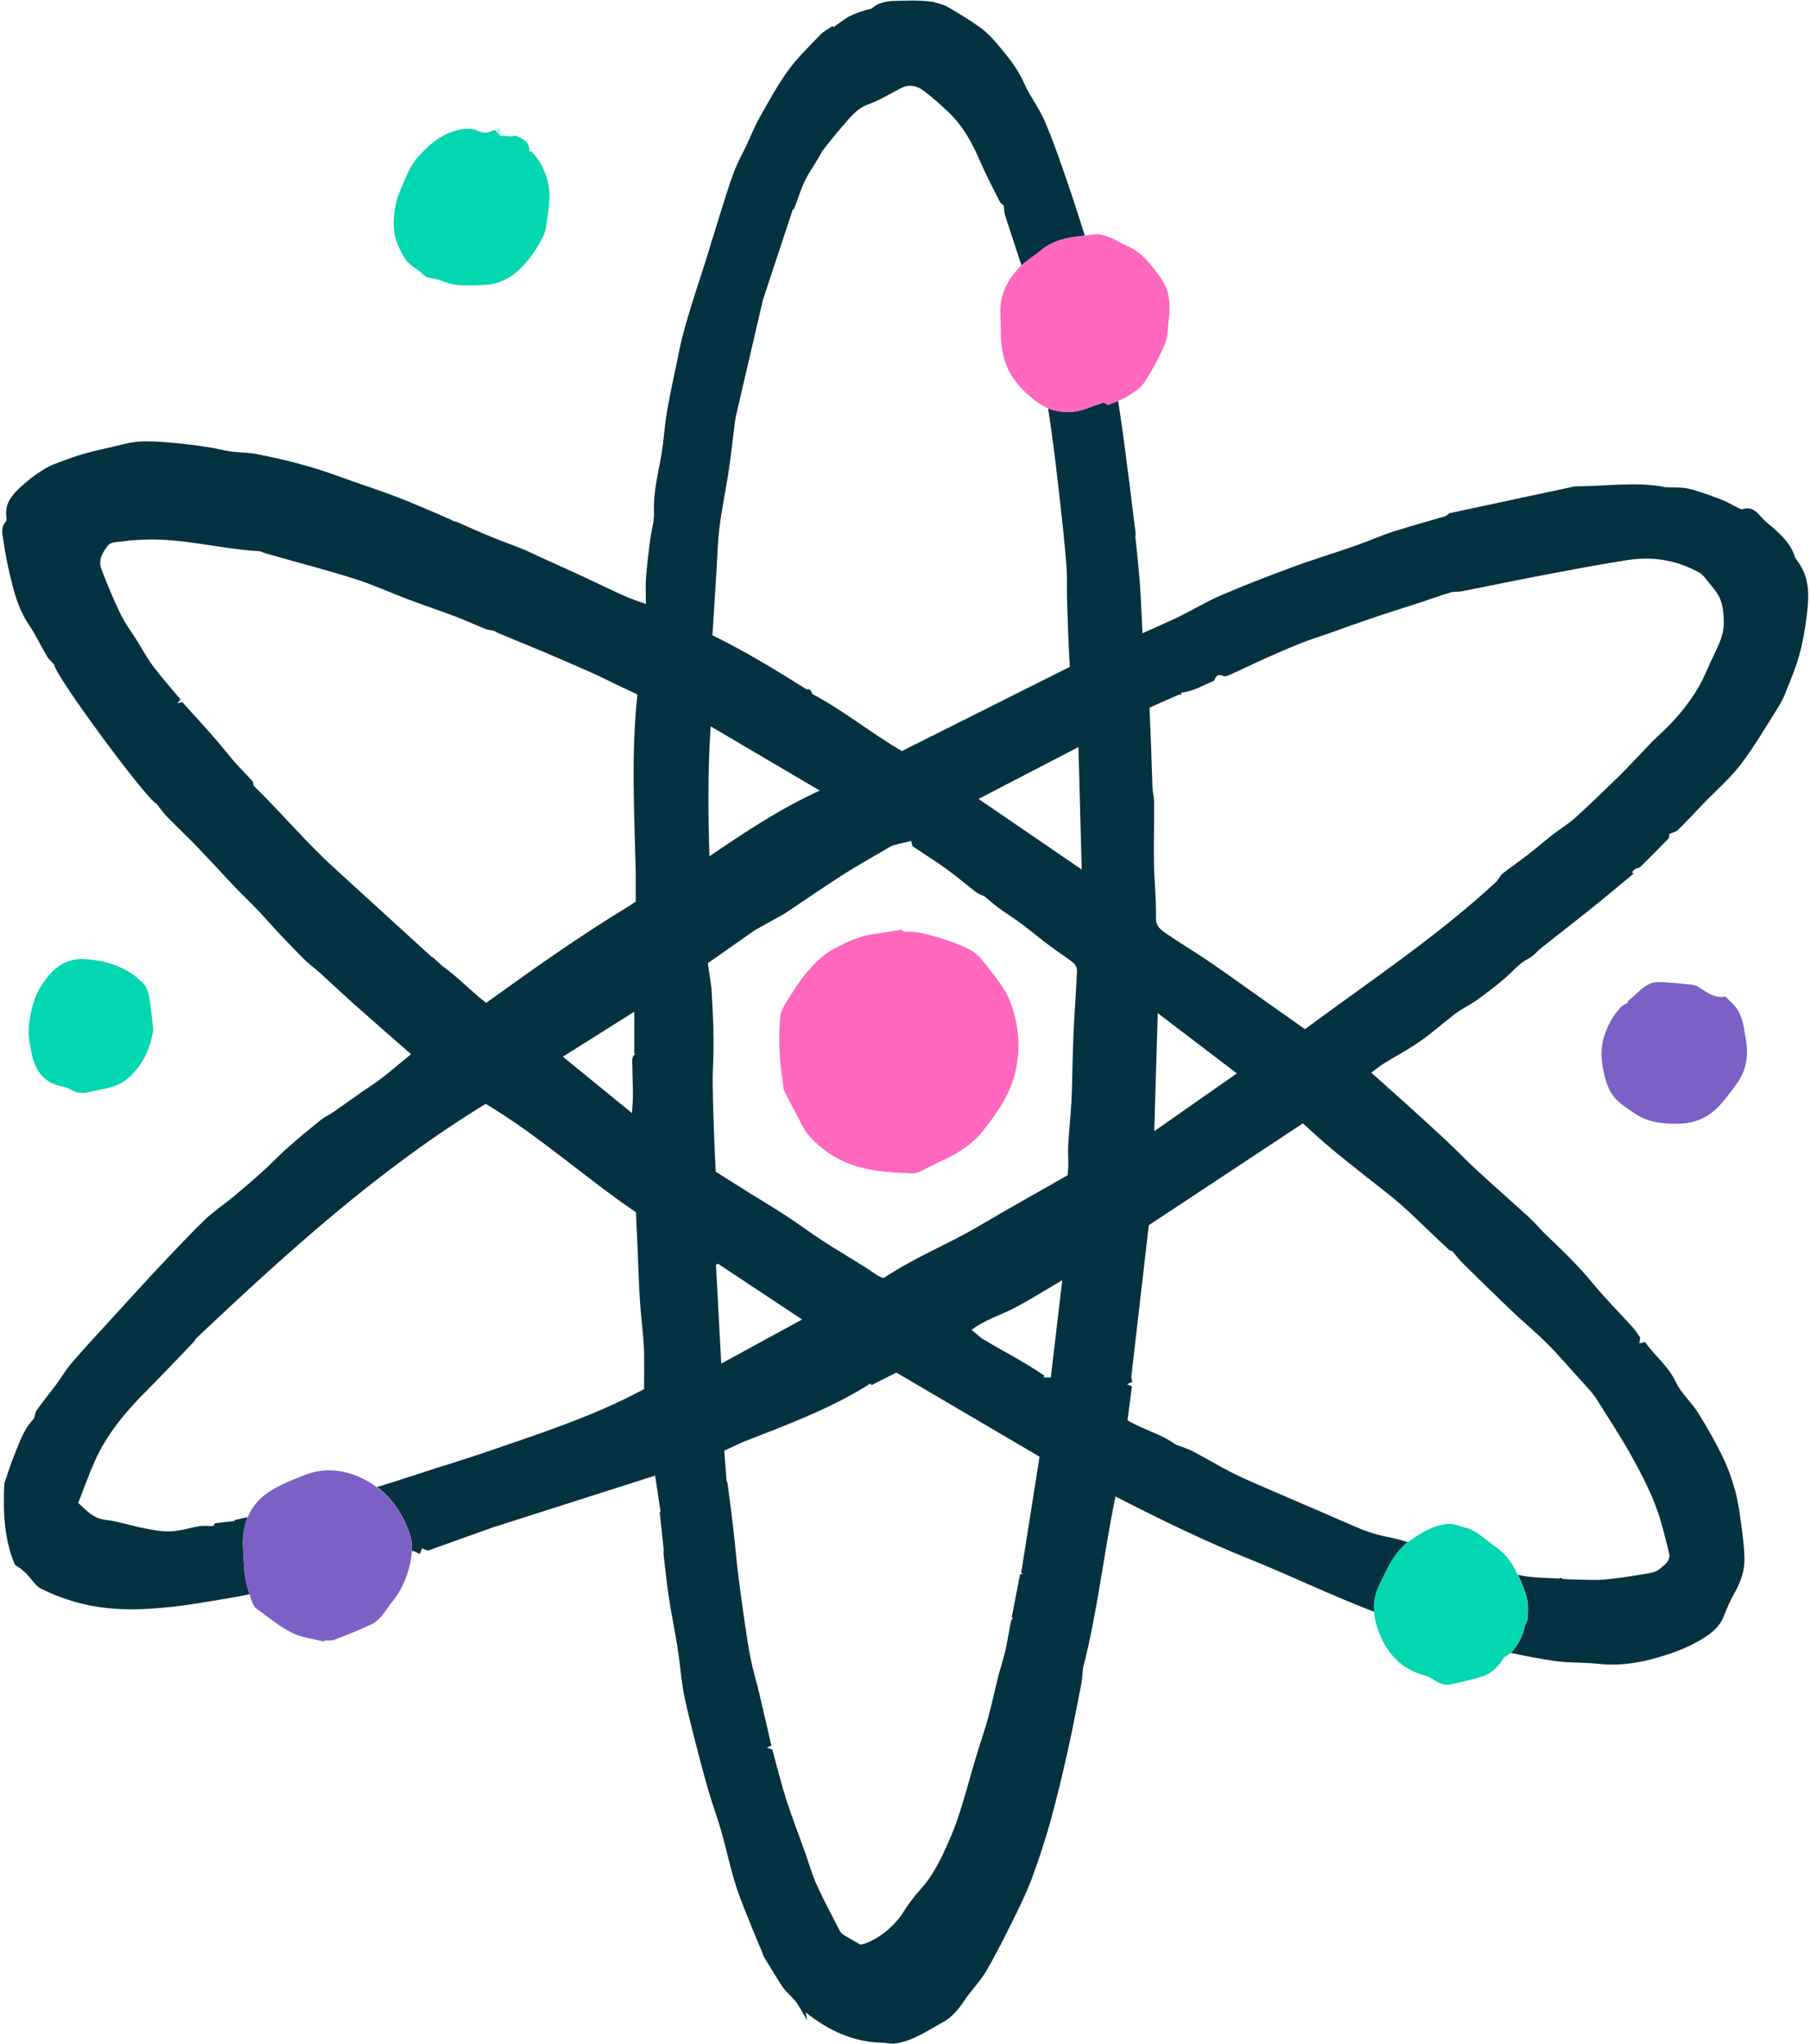
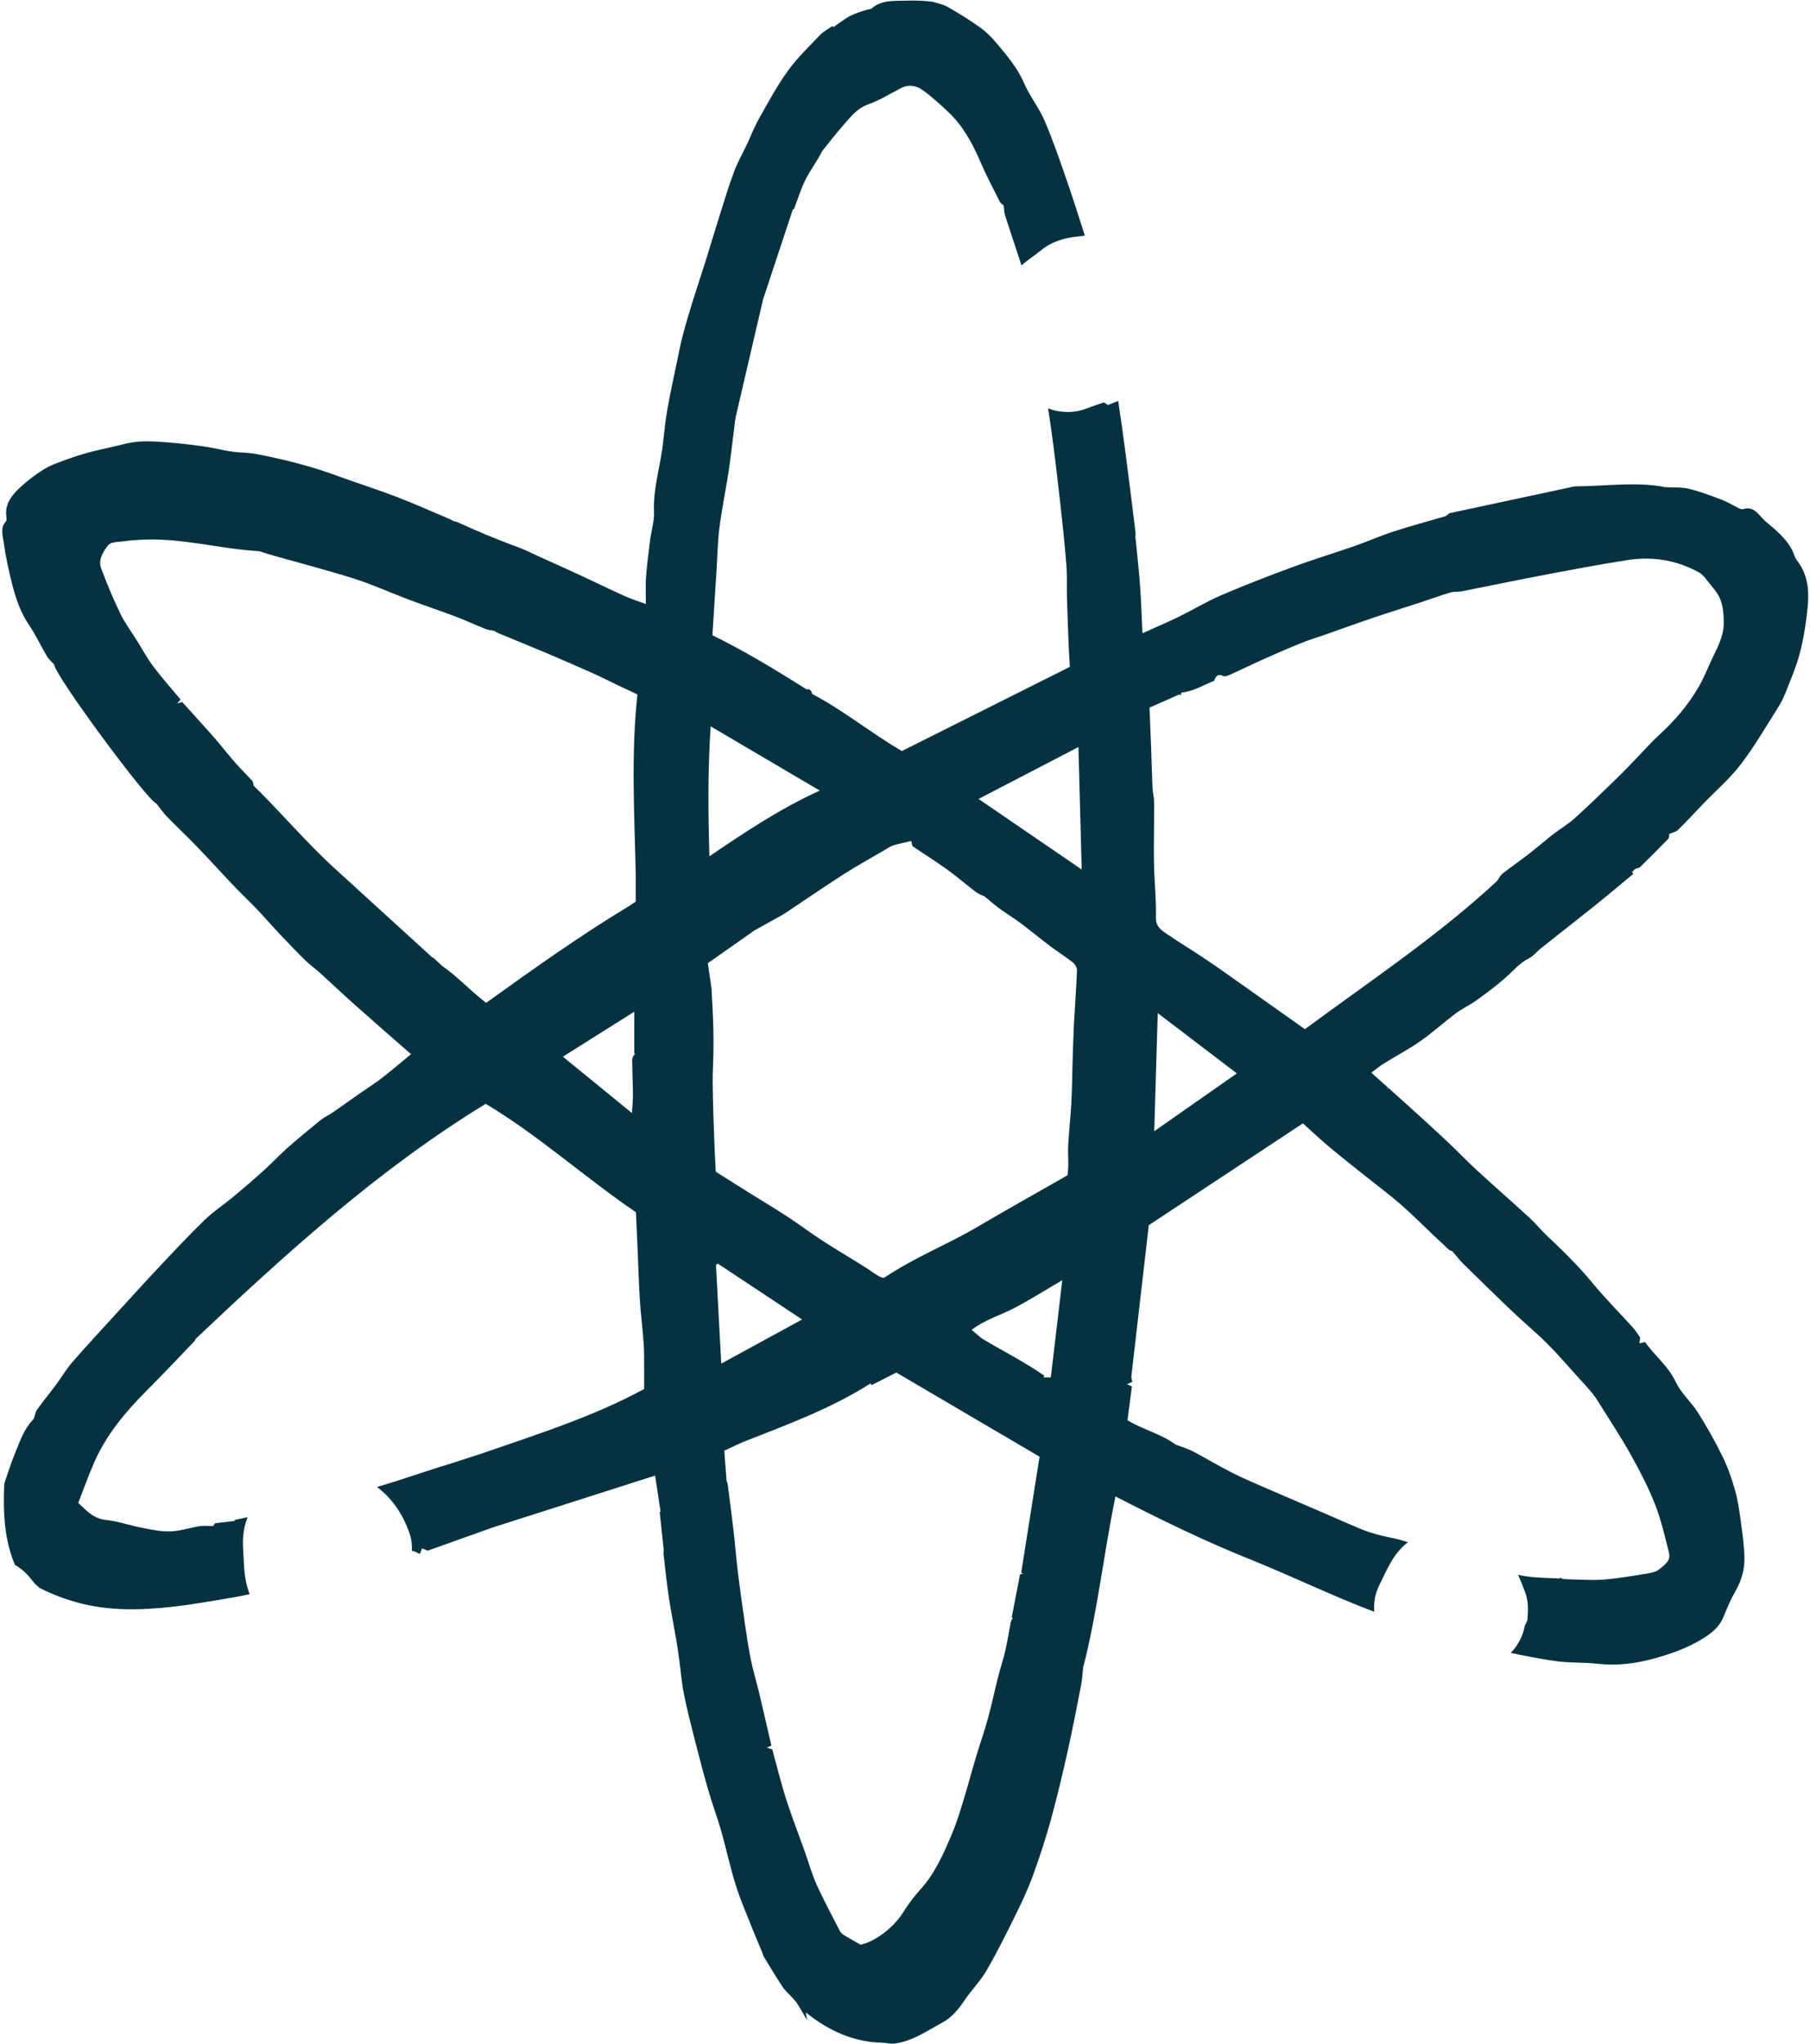
<svg xmlns="http://www.w3.org/2000/svg" height="372.2" preserveAspectRatio="xMidYMid meet" version="1.0" viewBox="-0.4 -0.1 329.7 372.2" width="329.7" zoomAndPan="magnify">
  <g>
    <g id="change1_1">
      <path d="M133.52,76.1c0.02-0.07,0.03-0.15,0.05-0.22c0.01,0.09,0.04,0.23,0.06,0.36c-0.04-0.02-0.08-0.03-0.12-0.05 C133.51,76.17,133.51,76.14,133.52,76.1z M328.71,111.95c-0.3,2.42-0.7,4.85-1.35,7.19c-0.63,2.31-1.59,4.53-2.47,6.77 c-0.38,0.96-0.83,1.9-1.38,2.76c-2.22,3.5-4.3,7.11-6.81,10.39c-1.99,2.61-4.54,4.79-6.83,7.17c-1.54,1.6-3.04,3.24-4.63,4.79 c-0.39,0.38-1.05,0.49-1.57,0.72c-0.04,0.22,0.02,0.66-0.16,0.85c-1.69,1.76-3.42,3.49-5.16,5.19c-0.2,0.2-0.61,0.17-0.87,0.33 c-0.24,0.15-0.41,0.4-0.61,0.61c0.09,0.09,0.18,0.18,0.27,0.27c-2.41,2-4.81,4.02-7.25,5.98c-3.17,2.54-6.39,5.03-9.57,7.56 c-0.77,0.61-1.4,1.46-2.25,1.88c-1.69,0.83-2.81,2.26-4.17,3.45c-1.7,1.51-3.54,2.87-5.39,4.2c-1.17,0.85-2.52,1.45-3.68,2.31 c-2.21,1.66-4.26,3.53-6.52,5.11c-2.12,1.48-4.43,2.69-6.63,4.06c-0.84,0.52-1.61,1.17-2.29,1.67c2.08,1.86,4.17,3.71,6.25,5.59 c2.45,2.22,4.91,4.44,7.33,6.7c1.88,1.76,3.66,3.64,5.55,5.38c3.2,2.95,6.48,5.81,9.69,8.75c1.08,0.99,2.01,2.15,3.08,3.17 c2.92,2.77,5.81,5.56,8.38,8.69c2.3,2.81,4.89,5.38,7.33,8.08c0.49,0.54,0.88,1.19,1.36,1.85c-0.03,0.25-0.08,0.59-0.14,1.08 c0.37-0.09,0.62-0.15,1.03-0.25c1.73,2.48,4.24,4.36,5.61,7.3c0.95,2.03,2.82,3.61,4.03,5.55c1.64,2.6,3.16,5.3,4.51,8.06 c0.96,1.97,1.69,4.08,2.28,6.2c0.53,1.93,0.8,3.95,1.07,5.95c0.29,2.12,0.58,4.25,0.61,6.38c0.02,2.13-0.61,4.15-1.7,6.04 c-0.84,1.45-1.5,3.02-2.12,4.57c-0.73,1.83-2.22,2.99-3.75,3.94c-2.75,1.71-5.78,2.78-8.93,3.65c-3.38,0.93-6.7,1.33-10.18,0.95 c-2.6-0.29-5.26-0.13-7.85-0.51c-2.69-0.39-5.37-0.91-8.04-1.48c1.18-1.13,2.32-3.22,2.54-4.91c0.17-0.39,0.46-0.78,0.5-1.18 c0.14-1.68,0.2-3.32-0.43-4.99c-0.41-1.07-0.82-2.13-1.29-3.14c0.53,0.12,1.06,0.22,1.59,0.3c1.98,0.28,4,0.27,6.01,0.39 c0-0.06,0.01-0.11,0.01-0.17c0.3,0.13,0.6,0.25,0.59,0.25c0.98,0.05,1.65,0.1,2.32,0.1c1.79,0.02,3.59,0.15,5.36-0.01 c2.6-0.24,5.19-0.68,7.77-1.1c0.73-0.12,1.57-0.32,2.11-0.78c0.89-0.74,2.11-1.53,1.76-2.92c-0.75-3-1.44-6.05-2.57-8.92 c-1.22-3.11-2.79-6.11-4.42-9.03c-1.81-3.23-3.86-6.33-5.82-9.47c-0.39-0.63-0.8-1.25-1.28-1.82c-0.89-1.06-1.84-2.08-2.77-3.1 c-1.79-1.97-3.51-4-5.4-5.87c-1.99-1.98-4.17-3.78-6.21-5.72c-3.03-2.88-6.02-5.81-9-8.74c-0.72-0.71-1.34-1.54-2.01-2.31 c-0.14-0.06-0.42-0.09-0.6-0.25c-1.13-1.03-2.23-2.09-3.34-3.14c-1.9-1.79-3.74-3.64-5.71-5.34c-1.9-1.64-3.93-3.14-5.89-4.71 c-2.29-1.83-4.6-3.63-6.84-5.51c-1.65-1.38-3.22-2.87-4.84-4.32c-9.42,6.22-18.87,12.46-28.07,18.54 c-1.08,9.39-2.13,18.4-3.19,27.63c0.03,0.18,0.11,0.59,0.18,0.91c-0.33,0.15-0.54,0.24-0.96,0.42c0.45,0.19,0.67,0.29,0.89,0.38 c-0.27,2.05-0.53,4.06-0.8,6.18c2.81,1.7,6.19,2.51,8.78,4.43c1.14,0.44,2.22,0.75,3.19,1.26c2.41,1.26,4.73,2.68,7.16,3.9 c2.1,1.06,4.28,1.97,6.44,2.91c3.16,1.38,6.34,2.72,9.51,4.09c2.46,1.06,4.9,2.16,7.38,3.19c1.01,0.42,2.05,0.75,3.1,1.04 c1.83,0.5,3.72,0.72,5.51,1.4c-2.65,1.99-3.84,5.05-5.23,7.87c-0.78,1.58-1.01,3.19-0.89,4.78c-7.47-2.82-14.72-6.35-22.18-9.37 c-8.48-3.38-16.67-7.37-24.96-11.63c-2.16,10.46-3.28,21.08-5.9,31.21c-0.12,1.11-0.16,2.09-0.34,3.03 c-0.79,4.04-1.56,8.09-2.46,12.11c-0.94,4.18-1.92,8.36-3.06,12.49c-0.95,3.44-2.06,6.85-3.28,10.2c-0.92,2.52-2.07,4.96-3.26,7.36 c-1.66,3.37-3.34,6.74-5.23,9.99c-1.13,1.93-2.78,3.56-4.03,5.44c-1.07,1.61-2.31,3.07-3.97,3.96c-2.78,1.5-5.42,3.4-8.67,3.82 c-0.75,0.1-1.53-0.12-2.34-0.15c-5.24-0.12-9.71-2.2-13.86-5.5c0.06,0.38,0.11,0.7,0.22,1.4c-0.72-1.22-1.23-2.15-1.81-3.05 c-0.29-0.45-0.68-0.82-1.04-1.22c-0.53-0.59-1.17-1.11-1.6-1.77c-1.17-1.78-2.27-3.61-3.37-5.43c-0.2-0.33-0.29-0.74-0.44-1.1 c-0.51-1.24-1.06-2.47-1.55-3.72c-1.07-2.72-2.26-5.4-3.14-8.18c-1.05-3.31-1.76-6.73-2.72-10.08c-0.68-2.41-1.58-4.75-2.27-7.15 c-0.9-3.12-1.73-6.25-2.53-9.4c-0.71-2.8-1.43-5.6-1.99-8.43c-0.39-1.95-0.53-3.94-0.8-5.92c-0.17-1.28-0.35-2.56-0.57-3.84 c-0.43-2.51-0.94-5.02-1.32-7.54c-0.4-2.65-0.69-5.32-0.99-7.98c-0.05-0.4,0.09-0.82-0.01-1.19c-0.23-2.19-0.47-4.38-0.7-6.57 c0.06,0,0.11,0,0.17,0c-0.33-2.19-0.67-4.38-1-6.59c-10.49,3.35-20.85,6.66-29.68,9.48c-4.92,1.76-8.33,2.97-11.73,4.19 c-0.35-0.15-0.68-0.28-1.03-0.42c-0.14,0.36-0.26,0.65-0.42,1.03c-0.51-0.22-0.93-0.56-1.35-0.54c-0.03,0-0.06,0.01-0.09,0.02 c0.05-1.09-0.06-2.18-0.43-3.24c-1.2-3.46-3.15-6.36-5.93-8.45c1.04-0.31,2.08-0.61,3.11-0.94c2.76-0.88,5.52-1.8,8.28-2.69 c0.48-0.16,0.98-0.28,1.46-0.44c2.04-0.66,4.09-1.32,6.13-1.98c10.09-3.5,20.32-6.7,29.68-11.78c0-2.18,0.02-4.34-0.01-6.5 c-0.01-1.06-0.09-2.13-0.18-3.19c-0.19-2.26-0.47-4.51-0.6-6.76c-0.19-3.09-0.28-6.19-0.41-9.28c-0.08-1.97-0.17-3.95-0.29-6.46 c-9.08-6.14-17.64-13.93-27.37-19.74c-19.53,11.95-36.23,27.12-52.65,42.62c-0.21,0.16-0.29,0.49-0.49,0.69 c-2.89,3.01-5.75,6.05-8.7,9c-3.77,3.78-7.17,7.84-9.37,12.76c-1.12,2.5-2.02,5.09-3.01,7.6c0.33,0.3,0.54,0.49,0.75,0.69 c1.21,1.19,2.4,2.2,4.28,2.4c2.24,0.25,4.41,1.02,6.63,1.45c1.7,0.33,3.44,0.7,5.14,0.64c1.78-0.06,3.53-0.66,5.31-0.95 c0.74-0.12,1.51-0.02,2.46-0.02c0.02-0.03,0.21-0.29,0.37-0.51c1.12-0.13,2.2-0.26,3.48-0.41c0.01-0.04,0.11-0.19,0.23-0.22 c0.73-0.16,1.47-0.31,2.21-0.47c-0.46,1.13-0.74,2.36-0.83,3.66c-0.07,1-0.01,2.02,0.05,3.02c0.09,1.55,0.13,3.12,0.4,4.65 c0.16,0.91,0.43,1.8,0.73,2.69c-1.54,0.32-3.08,0.62-4.63,0.87c-3.11,0.51-6.23,1.06-9.36,1.41c-5.76,0.64-11.54,0.8-17.2-0.72 c-2.32-0.62-4.61-1.48-6.75-2.55c-1.1-0.55-1.81-1.85-2.73-2.77c-0.6-0.6-1.28-1.12-2.07-1.58c-1.95-4.61-2.18-9.55-1.94-14.81 c0.58-1.65,1.18-3.67,1.99-5.6c0.87-2.09,1.57-4.28,3.21-5.99c0.41-0.42,0.35-1.26,0.71-1.77c1.12-1.58,2.35-3.07,3.51-4.62 c1-1.35,1.86-2.84,2.96-4.1c2.55-2.94,5.2-5.79,7.83-8.66c2.67-2.92,5.33-5.86,8.04-8.74c2.71-2.88,5.42-5.77,8.26-8.53 c1.56-1.51,3.42-2.72,5.1-4.11c1.96-1.63,3.89-3.29,5.78-5c1.41-1.27,2.7-2.67,4.12-3.93c2-1.77,4.06-3.47,6.14-5.15 c0.68-0.55,1.51-0.9,2.23-1.4c1.71-1.18,3.4-2.4,5.1-3.59c1.27-0.89,2.6-1.71,3.82-2.66c1.8-1.4,3.53-2.88,5.29-4.33 c-3.51-3.07-6.93-6.04-10.31-9.05c-2.13-1.9-4.2-3.87-6.32-5.79c-0.85-0.77-1.8-1.42-2.61-2.22c-1.59-1.56-3.13-3.18-4.67-4.8 c-1.4-1.48-2.73-3.02-4.13-4.5c-1.36-1.43-2.8-2.77-4.16-4.2c-2.24-2.35-4.43-4.77-6.68-7.11c-1.82-1.89-3.73-3.69-5.57-5.57 c-0.64-0.66-1.17-1.44-1.93-2.39c-1.55-0.4-18.69-23.58-18.62-25.32c-0.53-0.58-1.02-0.98-1.32-1.49 c-1.09-1.85-1.99-3.82-3.19-5.59c-1.57-2.29-2.45-4.83-3.12-7.45c-0.66-2.58-1.23-5.2-1.59-7.83C0.08,97.38-0.38,96,0.67,94.85 c0.19-0.21,0.11-0.71,0.07-1.07c-0.23-2.23,1.07-3.77,2.51-5.11c1.35-1.26,2.84-2.41,4.42-3.37c1.33-0.8,2.86-1.28,4.33-1.83 c1.19-0.44,2.41-0.82,3.64-1.15c1.38-0.38,2.78-0.69,4.18-1c1.71-0.38,3.43-0.91,5.16-1.02c2.02-0.13,4.08,0.06,6.11,0.23 c2.06,0.17,4.12,0.44,6.16,0.74c1.52,0.23,3.02,0.64,4.54,0.85c1.48,0.21,3,0.16,4.46,0.44c5.03,0.96,9.98,2.21,14.79,3.98 c3.57,1.31,7.21,2.45,10.76,3.81c3.34,1.28,6.6,2.74,9.89,4.14c0.32,0.14,0.58,0.41,0.97,0.37c1.12,0.49,2.23,0.98,3.35,1.48 c2.62,1.17,5.3,2.21,8,3.21c1.18,0.43,2.3,1.01,3.45,1.53c2.71,1.23,5.41,2.44,8.11,3.69c2.62,1.21,5.21,2.49,7.85,3.67 c1.18,0.53,2.43,0.92,3.83,1.44c0-1.74-0.09-3.27,0.02-4.8c0.17-2.3,0.47-4.6,0.76-6.89c0.22-1.71,0.78-3.42,0.7-5.11 c-0.18-4.32,1.19-8.39,1.66-12.6c0.22-2.02,0.42-4.04,0.77-6.04c0.52-2.94,1.17-5.87,1.78-8.8c0.32-1.54,0.61-3.09,1.01-4.61 c0.55-2.08,1.16-4.15,1.8-6.21c0.71-2.29,1.49-4.56,2.21-6.85c0.93-2.97,1.81-5.95,2.75-8.91c0.83-2.62,1.61-5.27,2.58-7.84 c0.64-1.73,1.57-3.35,2.36-5.02c0.73-1.56,1.35-3.18,2.19-4.67c1.67-2.95,3.28-5.97,5.26-8.71c1.7-2.37,3.85-4.42,5.87-6.54 c0.63-0.66,1.5-1.1,2.26-1.64c0.14,0.15,0.28,0.3,0.19,0.2c0.83-0.58,1.55-1.12,2.29-1.6c0.44-0.29,0.92-0.54,1.41-0.74 c1.04-0.41,2.09-0.78,3.2-1.01c1.82-1.64,4.11-1.4,6.3-1.47c1.66-0.05,3.32-0.01,4.95,0.22c0.87,0.29,1.82,0.45,2.61,0.9 c2.02,1.16,4.01,2.37,5.9,3.72c1.12,0.8,2.13,1.81,3.02,2.87c1.9,2.27,3.82,4.49,5.03,7.29c1.03,2.37,2.7,4.46,3.73,6.83 c1.51,3.5,2.75,7.13,4,10.73c1.18,3.39,2.25,6.81,3.35,10.22c-0.32,0.05-0.65,0.1-0.96,0.13c-2.58,0.23-5,0.88-7.05,2.57 c-1.15,0.94-2.44,1.74-3.53,2.73c-1-3.06-2.02-6.11-3.01-9.18c-0.16-0.5-0.15-1.05-0.24-1.76c-0.13-0.12-0.54-0.34-0.71-0.68 c-1.24-2.45-2.52-4.88-3.6-7.4c-1.43-3.32-3.14-6.43-5.79-8.93c-1.48-1.39-3-2.78-4.64-3.97c-1.12-0.81-2.51-1.09-3.88-0.4 c-1.99,1-3.89,2.23-5.97,2.96c-2.17,0.76-3.38,2.44-4.75,3.99c-1.3,1.47-2.49,3.03-3.72,4.56c-0.87,1.76-2.08,3.33-2.97,5.07 c-0.9,1.76-1.47,3.69-2.19,5.55c-0.05-0.03-0.11-0.06-0.16-0.08c-1.98,5.98-3.96,11.95-5.45,16.48 c-1.91,8.18-3.45,14.82-4.99,21.43c-0.01-0.09-0.02-0.13-0.01-0.09c-0.01,0.1-0.02,0.2-0.04,0.3c-0.01,0.03-0.02,0.06-0.02,0.1 c0,0,0.01,0,0.01,0c-0.12,1-0.26,2.2-0.42,3.41c-0.27,2.12-0.5,4.25-0.83,6.36c-0.52,3.32-1.2,6.62-1.63,9.95 c-0.33,2.53-0.37,5.11-0.53,7.66c-0.26,4-0.51,8-0.76,12.01c5.93,2.9,11.48,6.28,17.17,9.86c0.46-0.16,0.86,0.15,0.99,0.82 c5.78,3.03,10.66,7.09,16.35,10.4c10.12-5.07,20.39-10.22,30.6-15.33c-0.07-1.31-0.16-2.53-0.21-3.75 c-0.12-2.95-0.23-5.9-0.32-8.85c-0.06-1.97,0.06-3.96-0.1-5.92c-0.3-3.77-0.7-7.54-1.12-11.3c-0.52-4.56-1.04-9.13-1.68-13.67 c-0.17-1.2-0.35-2.4-0.54-3.59c0.5,0.21,1.03,0.38,1.6,0.49c1.86,0.34,3.7,0.24,5.48-0.47c1-0.4,2.03-0.72,3.09-1.09 c0.23,0.15,0.46,0.3,0.74,0.48c0.63-0.27,1.26-0.5,1.86-0.75c0.49,3.14,0.92,6.28,1.33,9.43c0.64,4.87,1.25,9.74,1.84,14.61 c0.05,0.42-0.12,0.87,0.03,1.27c0.27,2.8,0.59,5.59,0.79,8.39c0.2,2.83,0.29,5.67,0.43,8.61c2.35-1.07,4.58-2.01,6.75-3.07 c2.53-1.24,4.95-2.72,7.53-3.83c4.28-1.83,8.63-3.52,13-5.13c3.73-1.38,7.55-2.53,11.31-3.84c2.39-0.83,4.71-1.87,7.11-2.65 c3.12-1.01,6.29-1.85,9.43-2.78c0.24-0.07,0.43-0.3,0.78-0.56c7.82-1.68,15.82-3.39,22.78-4.88c6.22-0.07,11.44-0.9,16.57,0.14 c1.44,0.08,2.92-0.04,4.29,0.29c2.06,0.5,4.05,1.28,6.04,2.02c0.96,0.36,1.84,0.93,2.77,1.38c0.32,0.16,0.74,0.39,1.03,0.3 c1.73-0.54,2.58,0.62,3.55,1.68c0.58,0.64,1.3,1.16,1.96,1.74c1.63,1.44,3.16,2.94,3.87,5.09c0.16,0.48,0.51,0.9,0.81,1.32 C329.31,105.39,329.12,108.68,328.71,111.95z M115.33,191.79c0.01,0-0.03-0.07-0.02-0.05c-0.08,0.03-0.15,0.05-0.17,0.06 c0-2.5,0-5.02,0-7.69c-4.54,2.86-8.82,5.56-13.01,8.19c4.04,3.29,8.29,6.76,12.59,10.27c0.06-1.13,0.17-2.2,0.17-3.26 c0-1.79-0.1-3.58-0.11-5.36C114.78,193.21,114.55,192.36,115.33,191.79z M115.71,126.34c-1.19-0.56-2.4-1.12-3.6-1.69 c-1.53-0.73-3.04-1.51-4.59-2.2c-2.97-1.32-5.95-2.61-8.94-3.88c-2.7-1.14-5.42-2.22-8.12-3.35c-0.38-0.16-0.72-0.4-0.8-0.44 c-0.73-0.16-1.22-0.19-1.66-0.37c-1.86-0.75-3.69-1.6-5.57-2.31c-2.84-1.07-5.72-2.02-8.55-3.09c-3.24-1.22-6.39-2.68-9.68-3.72 c-5.1-1.61-10.3-2.95-15.45-4.42c-0.62-0.18-1.23-0.39-1.9-0.61c-7.18-0.39-14.25-2.5-21.57-2.08c-0.92,0.05-1.88,0.09-2.82,0.24 c-1.09,0.17-2.61,0.08-3.14,0.74c-0.9,1.13-1.9,2.64-1.28,4.27c1.04,2.77,2.18,5.51,3.47,8.18c0.85,1.75,2.03,3.33,3.07,4.99 c0.98,1.56,1.85,3.2,2.96,4.66c1.57,2.08,3.31,4.03,4.95,6c-0.14,0.17-0.3,0.34-0.61,0.71c0.48-0.13,0.69-0.19,0.91-0.25 c1.73,1.92,3.46,3.82,5.18,5.74c0.67,0.75,1.32,1.53,1.97,2.31c0.89,1.05,1.73,2.14,2.65,3.16c0.96,1.08,2.01,2.09,2.97,3.17 c0.17,0.19,0.15,0.55,0.22,0.84c5.07,4.94,9.64,10.42,14.92,15.2c5.9,5.38,11.81,10.76,17.71,16.15c0.02-0.02,0.03-0.05,0.05-0.07 c0.57,0.52,1.14,1.05,1.71,1.57c2.78,1.94,5.09,4.48,7.98,6.71c8.47-6.09,17.06-12.21,26.09-17.66c0.39-0.26,0.77-0.52,1.17-0.79 c0-1.54,0-3.18,0-4.81C115.17,148.32,114.52,137.39,115.71,126.34z M128.82,155.81c6.6-4.47,12.85-8.66,20.11-11.96 c-6.71-3.95-13.11-7.72-19.88-11.7C128.51,140.2,128.59,147.83,128.82,155.81z M130.98,248.18c4.87-2.65,9.83-5.35,14.73-8.03 c-5.13-3.4-10.24-6.79-15.35-10.17c-0.11,0.08-0.23,0.15-0.34,0.23C130.33,236.12,130.65,242.04,130.98,248.18z M188.96,265.13 c-8.59-5.04-17.31-10.16-26.09-15.32c-1.41,0.72-2.97,1.51-4.53,2.3c-0.05-0.11-0.11-0.21-0.16-0.32 c-7.28,4.63-15.33,7.56-23.29,10.69c-1.08,0.5-2.15,0.99-3.36,1.55c0.13,1.69,0.26,3.47,0.42,5.55c-0.02-0.05,0.15,0.22,0.19,0.51 c0.37,2.78,0.74,5.56,1.06,8.35c0.3,2.62,0.51,5.25,0.83,7.87c0.37,3.06,0.81,6.12,1.25,9.18c0.33,2.22,0.65,4.44,1.1,6.63 c0.41,2.02,1.02,3.99,1.5,6c0.75,3.14,1.46,6.29,2.23,9.61c-0.13,0.06-0.38,0.17-0.83,0.37c0.57,0.19,0.81,0.28,1,0.34 c0.87,3.15,1.59,6.14,2.52,9.06c1.03,3.2,2.26,6.34,3.39,9.51c0.72,2.02,1.29,4.11,2.17,6.06c1.29,2.86,2.79,5.62,4.22,8.41 c0.17,0.32,0.5,0.61,0.82,0.8c1,0.61,2.03,1.18,2.95,1.7c2.68-0.53,6.02-3.15,7.67-5.74c0.95-1.49,1.99-2.95,3.18-4.25 c2.69-2.95,4.25-6.52,5.77-10.11c0.81-1.9,1.43-3.89,2.03-5.86c0.84-2.74,1.58-5.52,2.4-8.27c0.69-2.32,1.51-4.6,2.15-6.93 c0.69-2.52,1.23-5.09,1.87-7.63c0.4-1.58,0.93-3.13,1.3-4.72c0.39-1.71,0.65-3.45,0.99-5.17c0.06-0.3,0.26-0.57,0.39-0.86 c-0.07-0.01-0.15-0.02-0.22-0.02c0.51-2.64,1.02-5.28,1.53-7.89c0.18-0.03,0.37-0.06,0.57-0.09c-0.12-0.05-0.25-0.1-0.37-0.15 C186.72,279.3,187.83,272.31,188.96,265.13z M193.1,232.99c-3.05,1.79-5.66,3.43-8.38,4.89c-2.66,1.43-5.65,2.25-8.14,4.16 c0.73,0.62,1.28,1.07,1.82,1.53c3.84,2.33,7.82,4.28,11.43,6.82c-0.05,0.1-0.1,0.2-0.15,0.3c0.2,0,0.4,0,0.6,0 c0.19,0,0.38,0,0.73,0C191.69,244.85,192.38,239.09,193.1,232.99z M195.78,176.58c0.02-0.48-0.36-1.14-0.76-1.45 c-1.34-1.05-2.79-1.95-4.15-2.98c-1.76-1.32-3.46-2.74-5.22-4.06c-1.34-1-2.76-1.88-4.11-2.86c-0.9-0.66-1.74-1.41-2.6-2.12 c-0.57-0.23-1.18-0.48-1.68-0.87c-1.75-1.34-3.42-2.79-5.2-4.07c-2.02-1.45-4.13-2.77-6.19-4.17c-0.14-0.1-0.13-0.42-0.29-0.97 c-1.08,0.26-2.17,0.47-3.22,0.78c-0.52,0.16-0.99,0.49-1.47,0.77c-2.57,1.51-5.18,2.95-7.69,4.55c-3.54,2.27-7,4.67-10.51,7 c-0.63,0.42-1.31,0.75-1.96,1.12c-1.44,0.8-2.88,1.6-3.7,2.06c-3.17,2.23-5.78,4.06-8.5,5.97c0.18,1.22,0.35,2.39,0.53,3.55 c0,0.33,0.12,0.66,0.14,1c0.13,2.26,0.26,4.52,0.33,6.78c0.05,1.63,0.05,3.26,0.03,4.88c-0.03,1.89-0.17,3.78-0.14,5.67 c0.04,3.38,0.16,6.76,0.28,10.14c0.07,1.96,0.18,3.92,0.28,5.95c2.02,1.27,4.03,2.54,6.04,3.8c2.3,1.44,4.64,2.82,6.9,4.3 c2.25,1.47,4.4,3.1,6.66,4.56c2.63,1.7,5.34,3.26,7.97,4.95c1.17,0.75,2.23,1.66,3.06,1.72c5.67-3.79,11.53-6.06,16.89-9.21 c5.47-3.21,11-6.31,16.56-9.48c0.05-0.63,0.13-1.2,0.14-1.76c0.01-1.25-0.09-2.51-0.02-3.76c0.15-2.6,0.44-5.19,0.58-7.78 c0.13-2.49,0.15-4.98,0.22-7.46c0.07-2.27,0.13-4.54,0.25-6.8C195.4,183.09,195.65,179.84,195.78,176.58z M196.64,158.22 c-0.2-7.52-0.4-14.78-0.6-22.3c-6.17,3.21-12.11,6.29-18.19,9.45C184.24,149.73,190.29,153.87,196.64,158.22z M252.29,198.18 c0.02,0,0.05,0,0.07,0c0-0.07,0-0.15,0-0.22c-0.02,0-0.05,0-0.07,0C252.29,198.03,252.29,198.1,252.29,198.18z M224.9,195.34 c-4.95-3.77-9.79-7.45-14.41-10.97c-0.21,6.93-0.42,14.06-0.64,21.5C215.04,202.23,220.02,198.75,224.9,195.34z M313.59,113.41 c0.01-1.46-0.1-3.02-0.62-4.36c-0.48-1.27-1.53-2.33-2.38-3.43c-0.43-0.56-0.92-1.17-1.52-1.5c-4.1-2.26-8.49-2.96-13.1-2.23 c-2.56,0.4-5.12,0.84-7.68,1.31c-3.52,0.64-7.04,1.31-10.56,1.99c-3.96,0.78-7.91,1.6-11.88,2.38c-0.67,0.13-1.39,0.01-2.03,0.2 c-1.8,0.54-3.57,1.19-5.36,1.78c-2.79,0.91-5.6,1.78-8.39,2.72c-3,1.01-5.97,2.09-8.95,3.14c-1.5,0.52-3.02,0.98-4.48,1.57 c-2.23,0.89-4.43,1.85-6.62,2.83c-2.05,0.91-4.06,1.9-6.1,2.82c-0.47,0.21-1.12,0.53-1.48,0.36c-1.04-0.49-1.38,0.07-1.68,0.86 c-1.94,0.77-3.72,1.94-5.94,2.15c-0.02,0.07-0.1,0.31-0.17,0.55c-0.05-0.08-0.11-0.16-0.16-0.24c-1.85,0.82-3.7,1.64-5.5,2.43 c0.1,2.55,0.21,4.99,0.3,7.43c0.09,2.36,0.13,4.73,0.24,7.09c0.04,0.93,0.29,1.85,0.3,2.78c0.02,3.68-0.09,7.35-0.03,11.03 c0.06,3.31,0.44,6.63,0.36,9.93c-0.03,1.49,0.8,2.13,1.68,2.74c2.47,1.72,5.07,3.26,7.56,4.94c2.62,1.77,5.19,3.62,7.78,5.45 c3.34,2.35,6.67,4.71,10.12,7.16c11.78-8.72,24.1-16.87,34.98-26.96c0.35-0.48,0.6-1.04,1.03-1.38c1.5-1.18,3.08-2.25,4.59-3.42 c1.56-1.2,3.04-2.5,4.59-3.71c1.3-1.01,2.76-1.85,3.98-2.96c2.66-2.4,5.23-4.91,7.8-7.4c1.35-1.31,2.63-2.7,3.94-4.05 c1.2-1.24,2.34-2.54,3.61-3.69c2.86-2.61,5.35-5.52,7.27-8.87c0.85-1.48,1.49-3.1,2.21-4.65 C312.32,118.01,313.57,115.88,313.59,113.41z" fill="#043241" />
    </g>
    <g id="change2_1">
-       <path d="M99.37,32.95c0.73,2.81,0.03,5.59-0.32,8.34c-0.16,1.24-0.92,2.44-1.57,3.57c-0.6,1.04-1.36,2-2.13,2.92 c-2.01,2.39-4.69,3.96-7.7,4.02c-2.41,0.05-4.99,0.35-7.38-0.7c-0.93-0.41-2-0.5-3-0.73c-0.74-0.6-1.44-1.29-2.26-1.8 c-1.51-0.94-2.14-2.33-2.87-3.93c-0.84-1.85-0.92-3.66-0.76-5.45c0.15-1.65,0.52-3.34,1.27-4.95c0.88-1.9,1.51-3.94,2.9-5.54 c2.22-2.55,4.76-4.73,8.26-5.27c0.93-0.14,2.04-0.1,2.86,0.3c1.02,0.5,1.81,0.4,2.7-0.08c0.12-0.07,0.32,0,0.48,0.01 c0.32,0.33,0.63,0.66,0.95,0.99c0.52,0,1.03,0,1.55,0c0,0.05,0,0.09,0,0.14c0.33-0.06,0.66-0.11,1.19-0.2 c0.97,0.49,2.38,0.88,2.5,2.57c-0.01,0.1-0.02,0.19-0.04,0.33c0.14-0.02,0.23-0.04,0.33-0.06C97.93,28.96,98.82,30.86,99.37,32.95z M277.36,289.78c-0.41-1.07-0.82-2.13-1.29-3.14c-0.94-2.01-2.15-3.83-4.16-5.19c-1.74-1.19-3.2-2.81-5.32-3.38 c-1.11-0.3-2.29-0.82-3.38-0.7c-2.68,0.31-4.97,1.72-7.11,3.29c-0.03,0.02-0.06,0.05-0.09,0.07c-2.65,1.99-3.84,5.05-5.23,7.87 c-0.78,1.58-1.01,3.19-0.89,4.78c0.13,1.74,0.7,3.47,1.5,5.13c1.63,3.36,4.31,5.58,8,6.55c0.88,0.23,1.63,0.95,2.49,1.3 c0.58,0.23,1.3,0.37,1.9,0.24c1.98-0.41,3.97-0.85,5.89-1.48c1.73-0.57,2.95-1.85,3.95-3.51c0.36-0.12,0.75-0.39,1.13-0.76 c1.18-1.13,2.32-3.22,2.54-4.91c0.17-0.39,0.46-0.78,0.5-1.18C277.93,293.09,277.99,291.45,277.36,289.78z M25.62,178.88 c-2.92-2.96-6.63-4.12-10.69-4.35c-3.17-0.18-5.4,1.47-7.14,3.86c-0.81,1.12-1.54,2.38-1.96,3.69c-0.54,1.67-0.92,3.44-1,5.19 c-0.07,1.54,0.26,3.13,0.59,4.66c0.49,2.29,1.58,4.26,3.83,5.27c1.08,0.48,2.38,0.55,3.36,1.15c1.21,0.74,2.34,0.62,3.55,0.32 c2.25-0.56,4.59-0.66,6.55-2.28c2.88-2.38,4.21-5.44,4.81-8.96c-0.24-2.08-0.4-4.11-0.75-6.1 C26.61,180.45,26.22,179.48,25.62,178.88z" fill="#03D7B1" />
-     </g>
+       </g>
    <g id="change3_1">
-       <path d="M90.79,23.17c-0.14-0.02-0.27-0.04-0.41-0.06c-0.18,0.19-0.36,0.37-0.53,0.56 c0.32,0.33,0.63,0.66,0.95,0.99C90.79,24.17,90.79,23.67,90.79,23.17z" fill="#BEF4EA" />
-     </g>
+       </g>
    <g id="change4_1">
-       <path d="M74.18,279.11c0.37,1.06,0.48,2.15,0.43,3.24c-0.04,0.76-0.15,1.53-0.32,2.29 c-0.57,2.55-1.56,4.82-3.25,6.91c-1.19,1.47-2.04,3.26-3.8,4.11c-2.2,1.06-4.49,1.93-6.77,2.81c-0.53,0.2-1.19,0.09-1.78,0.12 c-0.03,0.07-0.05,0.14-0.08,0.21c-1.98-0.52-4.11-0.74-5.89-1.64c-2.29-1.16-4.32-2.85-6.42-4.38c-0.39-0.29-0.66-0.84-0.82-1.33 c-0.14-0.41-0.28-0.83-0.42-1.24c-0.3-0.88-0.57-1.78-0.73-2.69c-0.26-1.53-0.3-3.1-0.4-4.65c-0.06-1.01-0.12-2.02-0.05-3.02 c0.09-1.31,0.37-2.54,0.83-3.66c0.74-1.81,1.96-3.36,3.68-4.51c2.1-1.41,4.54-2.38,6.93-3.29c3.33-1.27,6.8-0.9,9.92,0.52 c1.09,0.5,2.09,1.09,3,1.78C71.03,272.75,72.98,275.65,74.18,279.11z M317.54,188.73c-0.18-0.9-0.25-1.83-0.5-2.71 c-0.24-0.83-0.54-1.69-1.02-2.4c-0.53-0.78-1.29-1.41-2.14-2.29c-1.67,0.39-3.15-0.53-4.62-1.55c-0.42-0.29-0.94-0.54-1.44-0.59 c-1.99-0.21-3.99-0.41-5.98-0.48c-2.56-0.09-3.84,2.11-5.64,3.38c-0.11,0.08-0.06,0.38-0.05,0.35c-0.57,0.35-0.97,0.51-1.24,0.79 c-1.57,1.62-2.55,3.49-3.2,5.71c-0.68,2.32-0.38,4.48,0.12,6.65c0.33,1.43,0.88,2.97,1.8,4.07c1.06,1.27,2.58,2.21,4,3.13 c2.39,1.55,5.13,1.77,7.89,1.71c3.06-0.07,5.62-1.33,7.61-3.64c0.97-1.12,1.84-2.33,2.74-3.51 C317.81,194.75,318.17,191.84,317.54,188.73z" fill="#7C60C5" />
-     </g>
+       </g>
    <g id="change5_1">
-       <path d="M183.61,182.3c1.58,4.11,1.93,8.27,0.99,12.56c-0.91,4.15-3.23,7.51-5.81,10.79 c-1.94,2.47-4.41,4.1-7.19,5.38c-1.49,0.69-2.92,1.48-4.4,2.19c-0.41,0.2-0.9,0.34-1.35,0.33c-4.75-0.17-9.52-0.43-13.79-2.79 c-1.81-1-3.53-2.34-4.91-3.86c-1.21-1.33-1.91-3.13-2.8-4.74c-0.68-1.24-1.29-2.51-1.99-3.87c-0.24-2.03-0.61-4.17-0.73-6.33 c-0.13-2.2-0.11-4.42,0.04-6.61c0.06-0.92,0.48-1.9,0.98-2.7c1.31-2.08,2.61-4.21,4.21-6.07c1.31-1.52,2.89-2.98,4.65-3.92 c2.4-1.29,4.92-2.48,7.73-2.77c1.47-0.15,2.93-0.46,4.53-0.72c0.27,0.2,0.52,0.39,0.51,0.39c2.44-0.18,4.48,0.56,6.5,1.12 c1.88,0.52,3.73,1.24,5.47,2.12c1,0.51,1.9,1.4,2.58,2.31C180.57,177.4,182.55,179.53,183.61,182.3z M210.84,50.22 c-1.56-2.06-3.01-4.16-5.44-5.3c-1.67-0.78-3.28-1.81-5.03-2.25c-0.98-0.25-2.08-0.03-3.17,0.13c-0.32,0.05-0.65,0.1-0.96,0.13 c-2.58,0.23-5,0.88-7.05,2.57c-1.15,0.94-2.44,1.74-3.53,2.73c-0.23,0.21-0.46,0.41-0.66,0.64c-2.01,2.27-3.35,4.93-3.18,8.13 c0.12,2.28-0.02,4.6,0.37,6.84c0.54,3.12,2.16,5.73,4.59,7.86c1.16,1.02,2.34,1.96,3.72,2.55c0.5,0.21,1.03,0.38,1.6,0.49 c1.86,0.34,3.7,0.24,5.48-0.47c1-0.4,2.03-0.72,3.09-1.09c0.23,0.15,0.46,0.3,0.74,0.48c0.63-0.27,1.26-0.5,1.86-0.75 c0.55-0.23,1.08-0.47,1.58-0.77c1.15-0.71,2.45-1.47,3.16-2.55c1.47-2.23,2.75-4.62,3.8-7.08c0.56-1.31,0.48-2.9,0.68-4.37 C212.87,55.31,212.69,52.67,210.84,50.22z" fill="#FF68BD" />
-     </g>
+       </g>
  </g>
</svg>